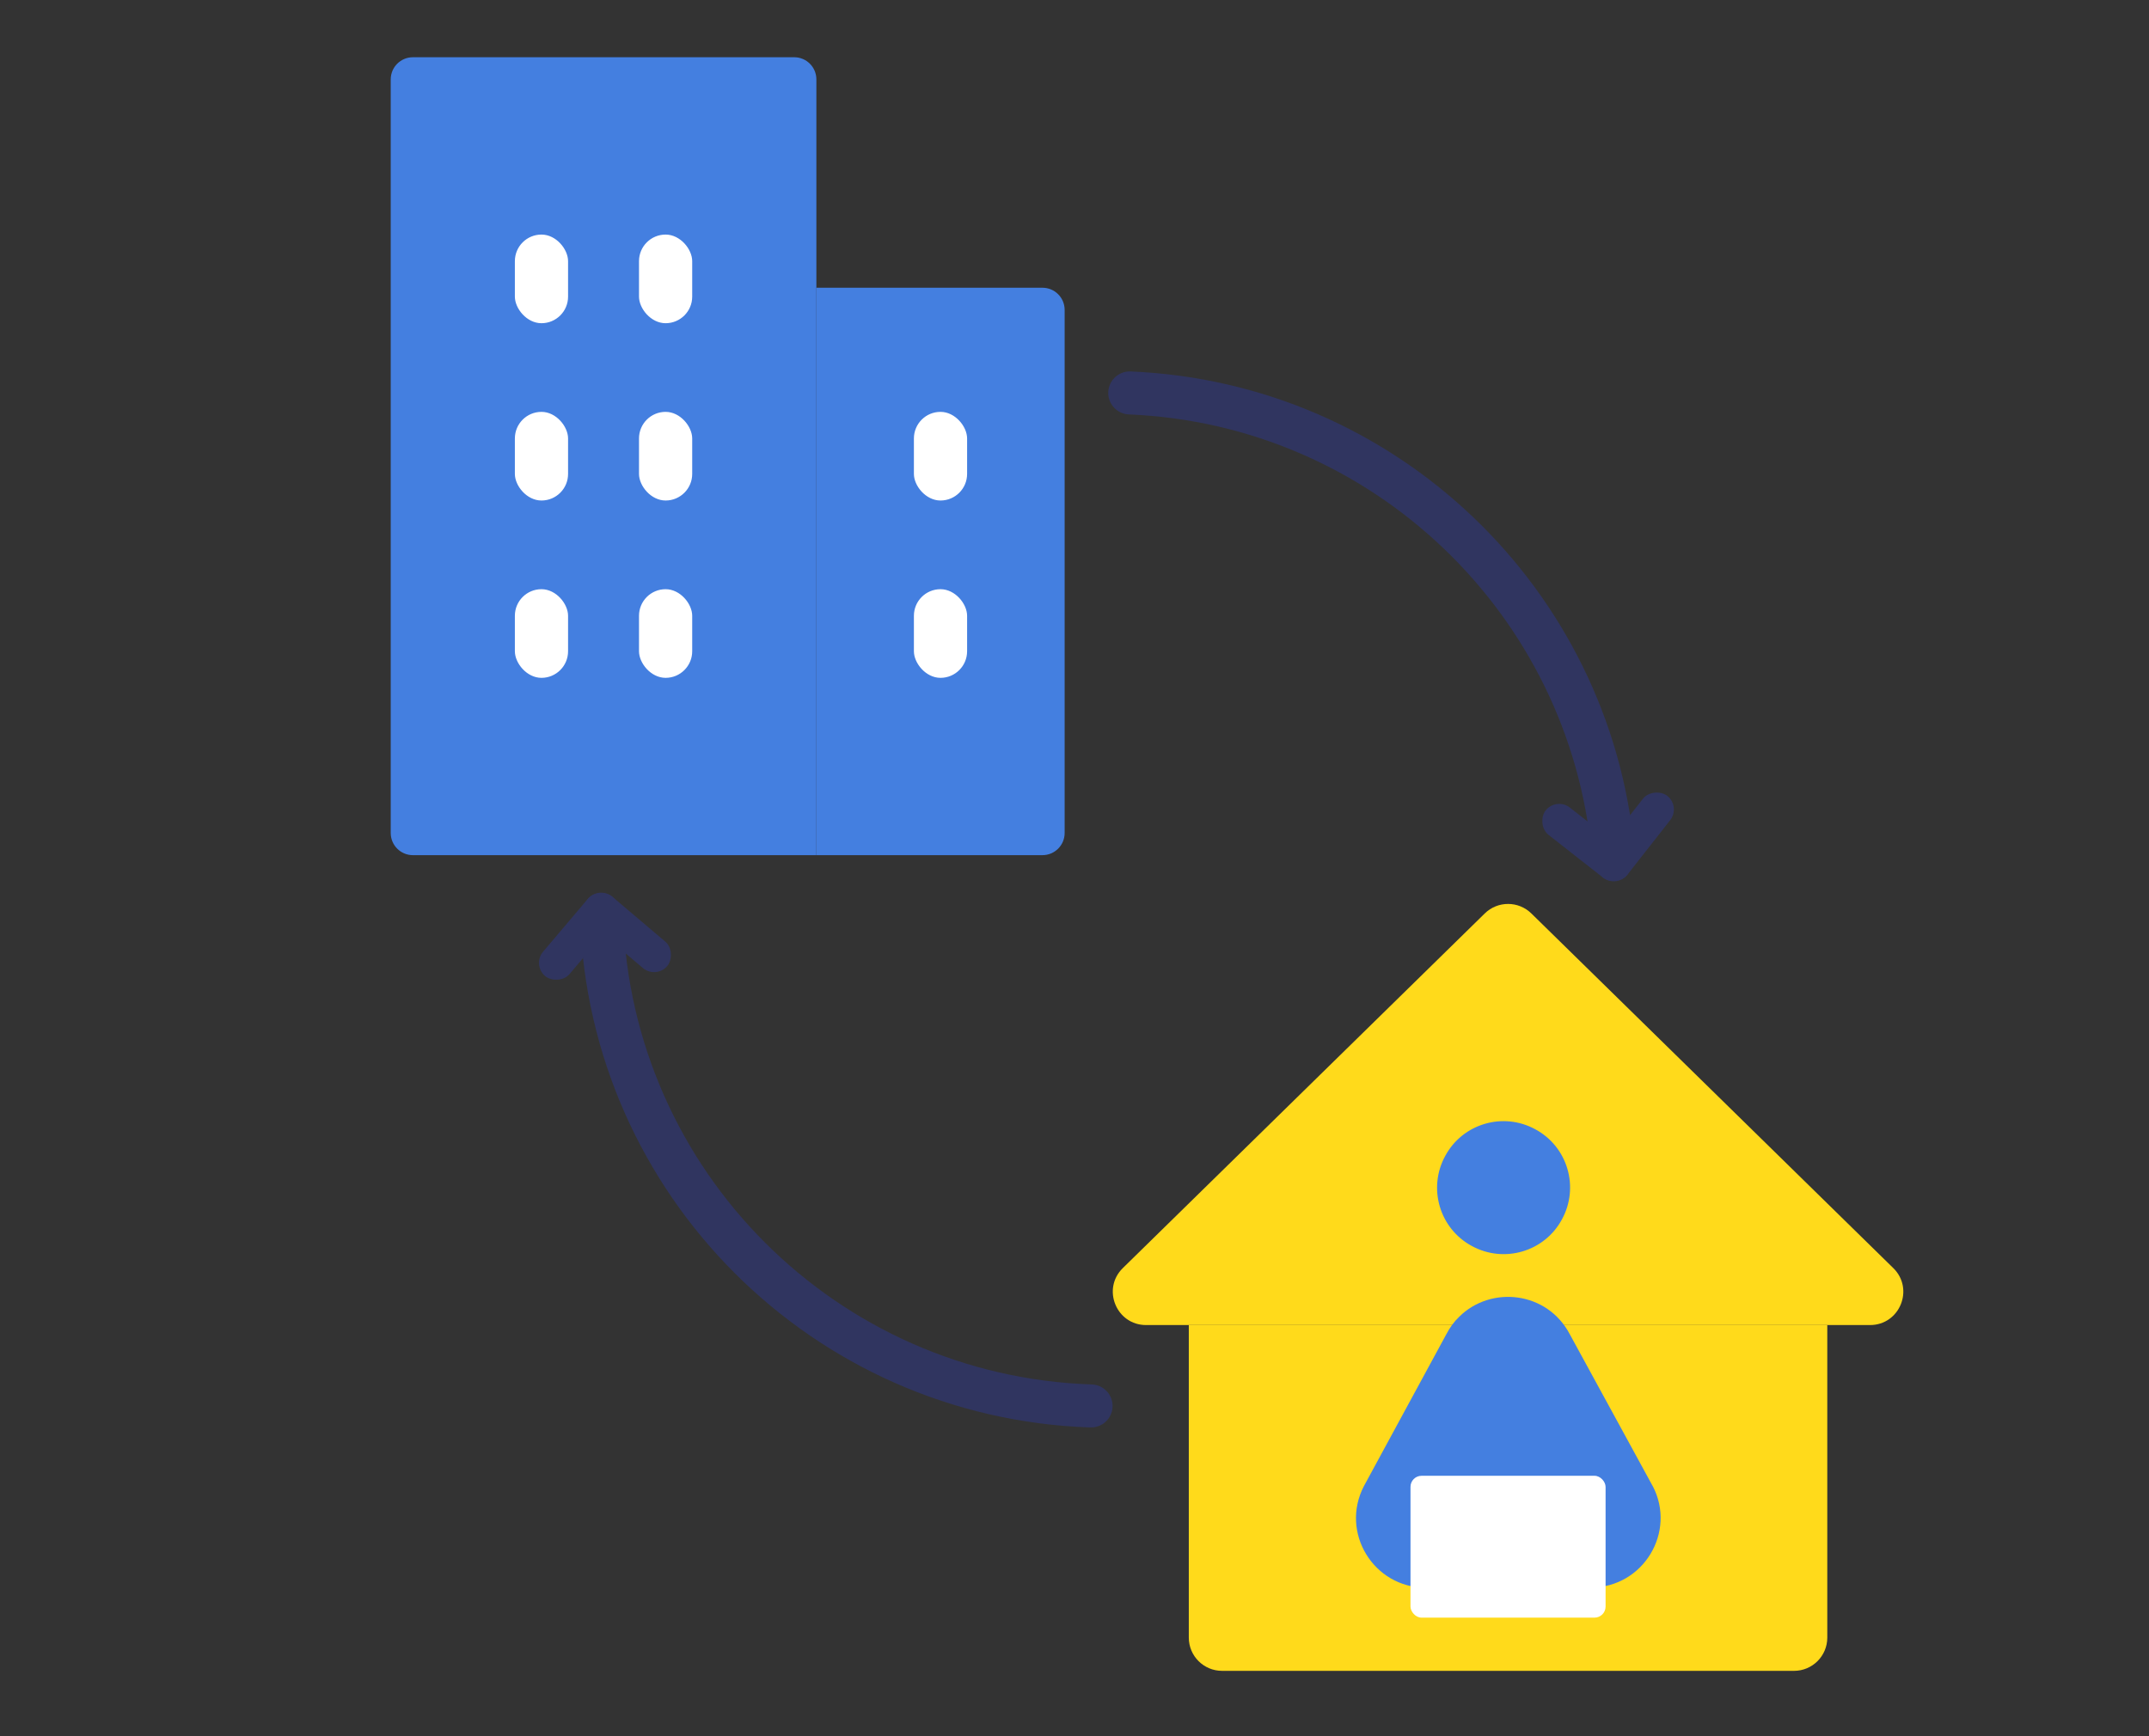
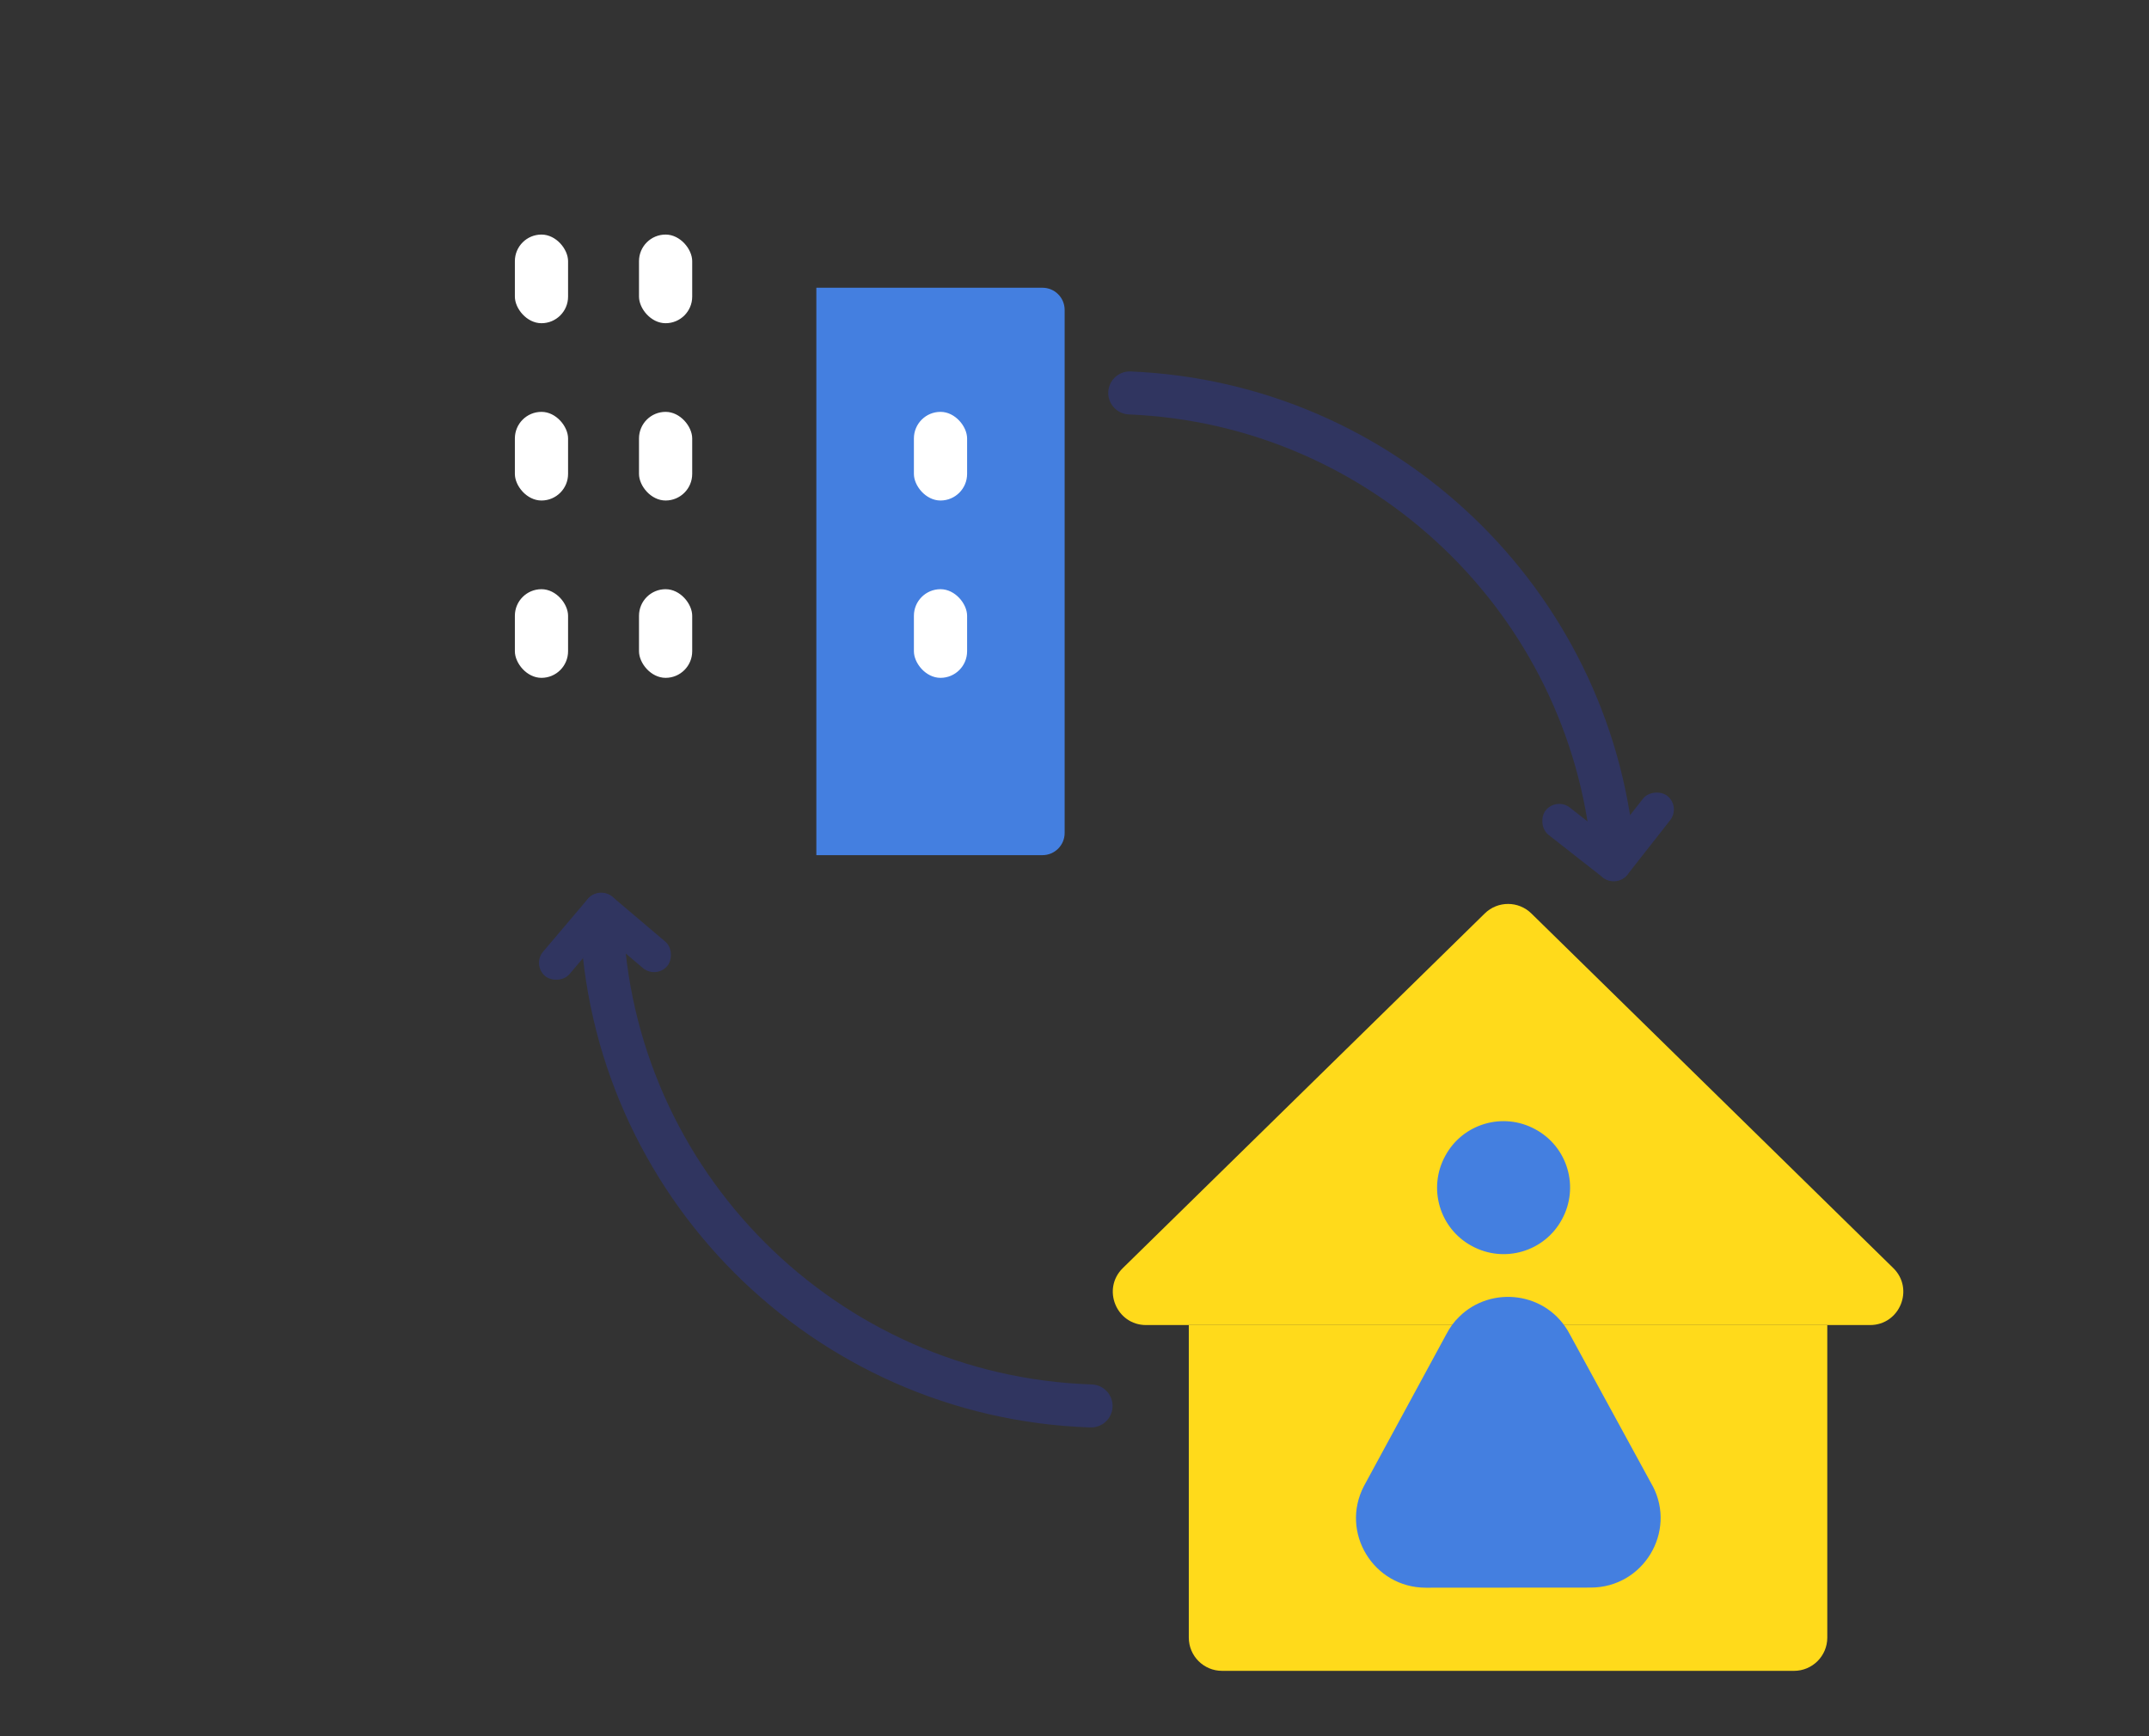
<svg xmlns="http://www.w3.org/2000/svg" width="198" height="160" viewBox="0 0 198 160" fill="none">
  <rect x="0" y="0" width="198" height="160" fill="#333333" stroke="none" />
  <mask id="mask0_2158_6372" style="mask-type:alpha" maskUnits="userSpaceOnUse" x="0" y="-1" width="198" height="161">
    <rect y="-0" width="198" height="160" fill="#D9D9D9" />
  </mask>
  <g mask="url(#mask0_2158_6372)">
    <path d="M55.426 84.466C56.243 109.005 75.988 128.75 100.527 129.567M104.09 36.212C127.516 37.189 146.485 55.419 148.622 78.528" stroke="#303560" stroke-width="3.963" stroke-linecap="round" />
    <rect x="146.446" y="79.892" width="9.578" height="3.193" rx="1.596" transform="rotate(-51.893 146.446 79.892)" fill="#303560" />
    <rect x="148.954" y="81.863" width="9.578" height="3.193" rx="1.596" transform="rotate(-141.893 148.954 81.863)" fill="#303560" />
    <rect x="57.636" y="83.677" width="9.578" height="3.193" rx="1.596" transform="rotate(130.284 57.636 83.677)" fill="#303560" />
    <rect x="55.206" y="81.613" width="9.578" height="3.193" rx="1.596" transform="rotate(40.284 55.206 81.613)" fill="#303560" />
    <path d="M136.801 84.179C137.993 83.012 139.899 83.012 141.091 84.179L174.439 116.861C176.399 118.782 175.039 122.113 172.294 122.113H105.598C102.853 122.113 101.493 118.782 103.453 116.861L136.801 84.179Z" fill="#FFDA1B" />
    <path d="M109.531 122.115H168.359V150.916C168.359 152.608 166.987 153.98 165.295 153.98H112.595C110.903 153.98 109.531 152.608 109.531 150.916V122.115Z" fill="#FFDA1B" />
-     <path d="M143.906 112.383C142.301 115.355 138.574 116.452 135.601 114.822C132.628 113.216 131.531 109.489 133.162 106.517C134.768 103.544 138.494 102.447 141.467 104.077C144.44 105.683 145.537 109.41 143.906 112.383Z" fill="#447FE0" />
+     <path d="M143.906 112.383C142.301 115.355 138.574 116.452 135.601 114.822C132.628 113.216 131.531 109.489 133.162 106.517C134.768 103.544 138.494 102.447 141.467 104.077C144.44 105.683 145.537 109.41 143.906 112.383" fill="#447FE0" />
    <path d="M152.259 136.928L144.637 122.966C142.561 119.001 137.375 118.444 134.445 121.348C133.977 121.8 133.576 122.342 133.25 122.975L125.668 136.949C123.441 141.223 126.553 146.319 131.371 146.317L146.575 146.306C151.408 146.296 154.496 141.178 152.266 136.93L152.259 136.928Z" fill="#447FE0" />
-     <rect x="129.957" y="136.003" width="17.975" height="13.073" rx="1.021" fill="white" />
-     <path d="M36 7.318C36 6.189 36.914 5.275 38.043 5.275H73.176C74.304 5.275 75.218 6.189 75.218 7.318V78.809H38.043C36.914 78.809 36 77.894 36 76.766V7.318Z" fill="#447FE0" />
    <path d="M75.215 26.517H96.049C97.178 26.517 98.092 27.432 98.092 28.56V76.765C98.092 77.894 97.178 78.808 96.049 78.808H75.215V26.517Z" fill="#447FE0" />
    <rect x="47.438" y="21.617" width="4.902" height="8.17" rx="2.451" fill="white" />
    <rect x="58.875" y="21.617" width="4.902" height="8.17" rx="2.451" fill="white" />
    <rect x="47.438" y="37.956" width="4.902" height="8.17" rx="2.451" fill="white" />
    <rect x="58.875" y="37.956" width="4.902" height="8.17" rx="2.451" fill="white" />
    <rect x="47.438" y="54.298" width="4.902" height="8.17" rx="2.451" fill="white" />
    <rect x="58.875" y="54.298" width="4.902" height="8.17" rx="2.451" fill="white" />
    <rect x="84.203" y="37.956" width="4.902" height="8.17" rx="2.451" fill="white" />
    <rect x="84.203" y="54.298" width="4.902" height="8.17" rx="2.451" fill="white" />
  </g>
</svg>